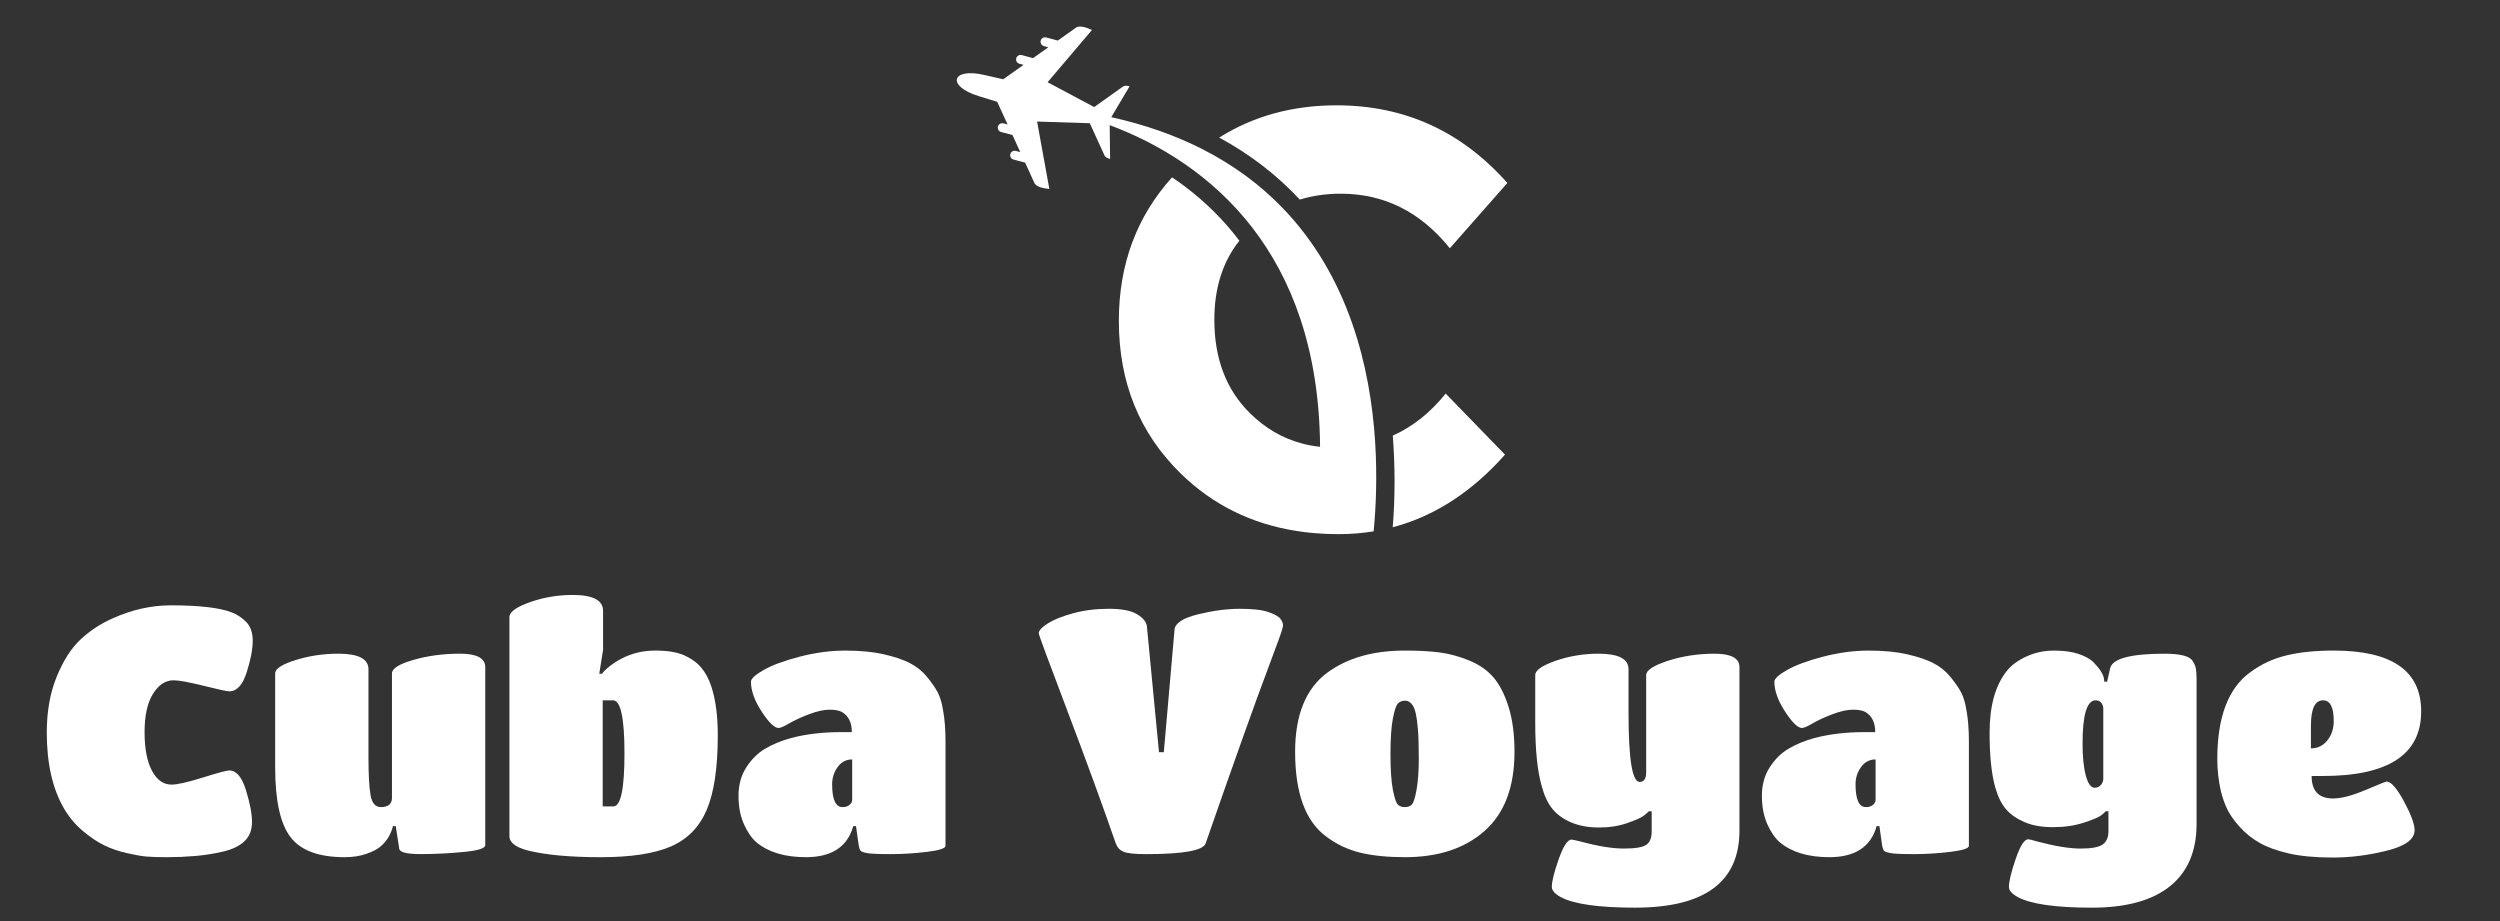
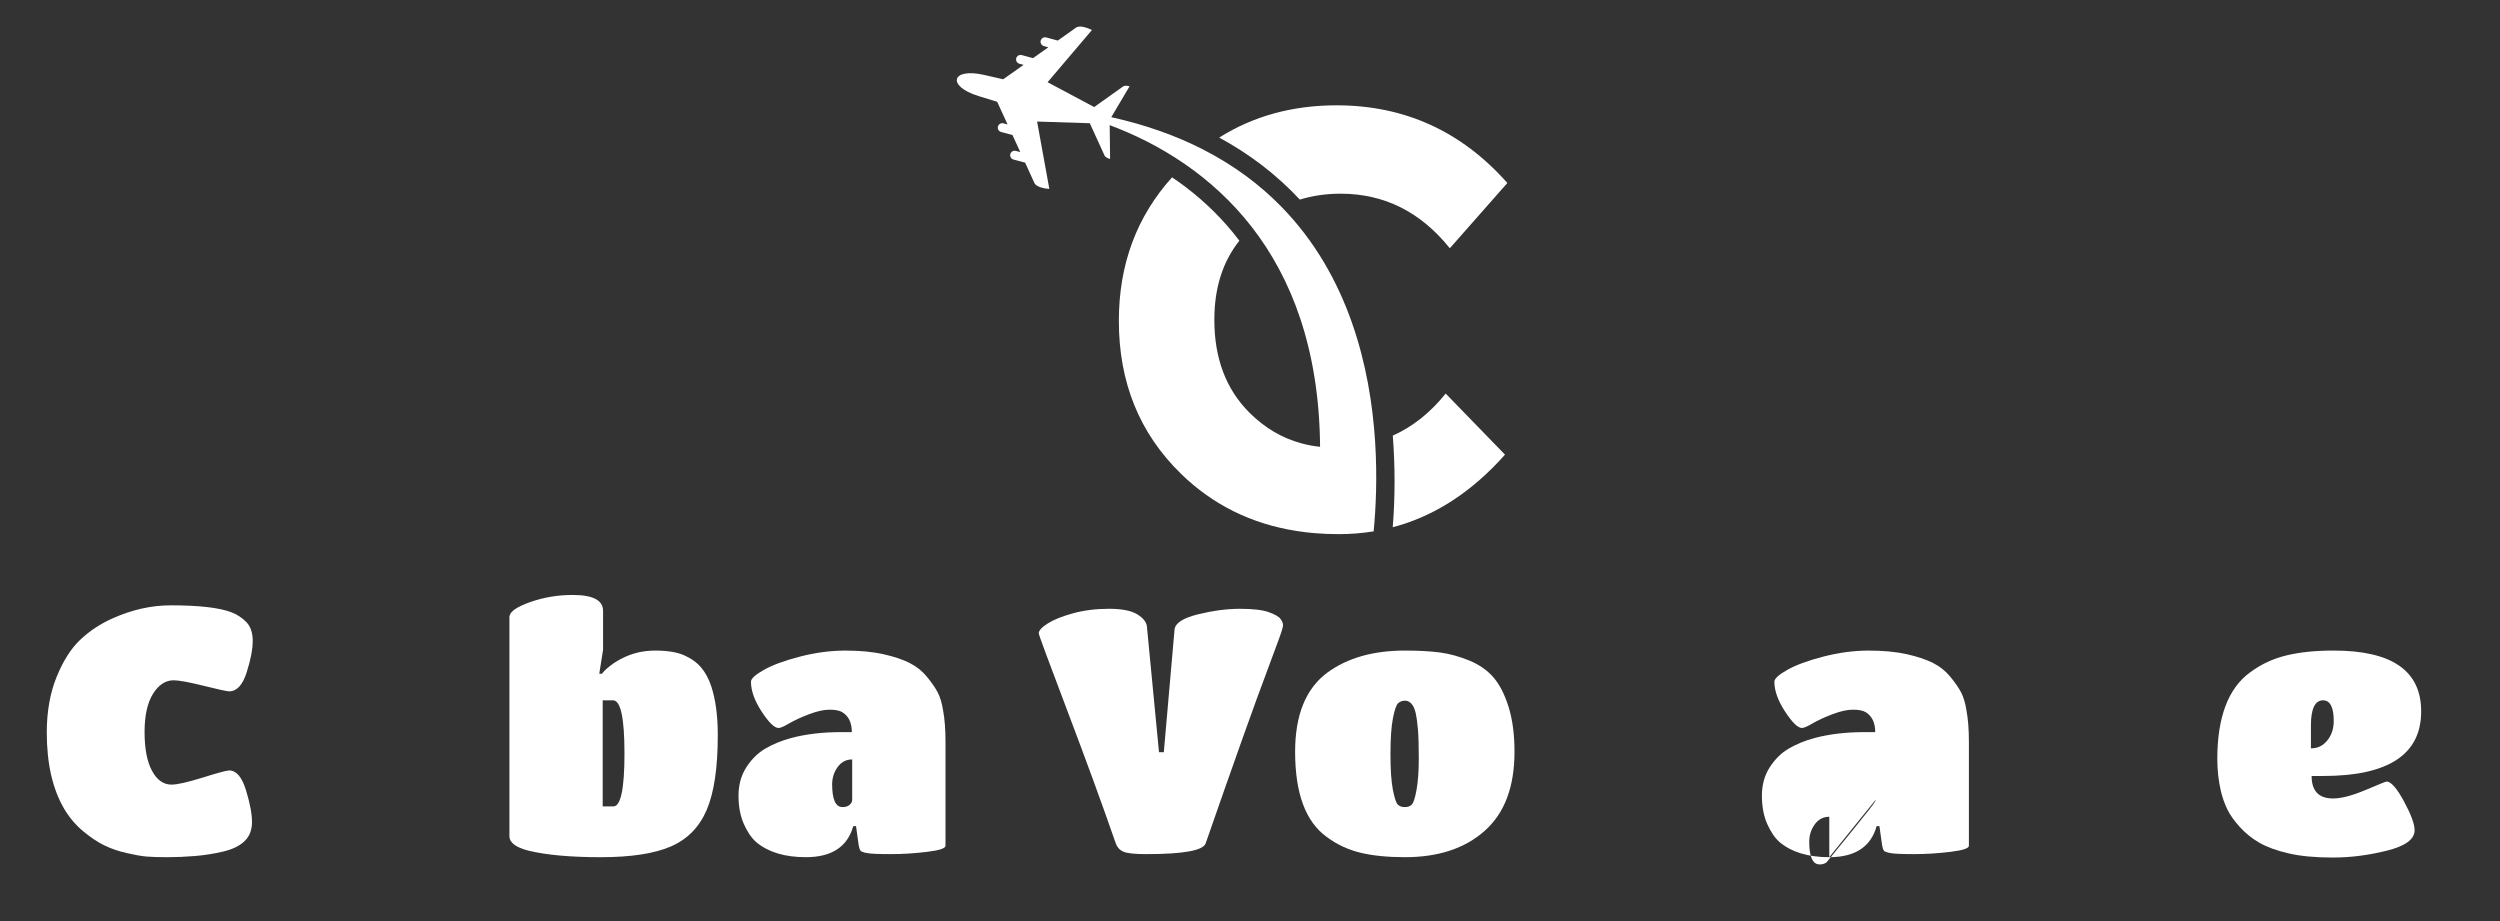
<svg xmlns="http://www.w3.org/2000/svg" version="1.1" id="Calque_1" x="0px" y="0px" width="190px" height="70px" viewBox="0 0 190 70" enable-background="new 0 0 190 70" xml:space="preserve">
  <rect x="0" y="0" width="190" height="70" fill="#333333" stroke="none" />
  <g>
    <path fill="#FFFFFF" d="M16.974,64.715c-0.7,0.166-1.414,0.279-2.14,0.341c-0.727,0.061-1.436,0.091-2.127,0.091   c-0.692,0-1.226-0.018-1.602-0.052c-0.376-0.034-0.871-0.122-1.483-0.263c-0.613-0.14-1.173-0.332-1.681-0.578   c-0.508-0.244-1.046-0.603-1.615-1.076c-0.569-0.473-1.046-1.032-1.432-1.68c-0.893-1.507-1.339-3.449-1.339-5.83   c0-1.593,0.25-3.002,0.749-4.227c0.499-1.226,1.103-2.172,1.812-2.837c0.709-0.665,1.519-1.199,2.429-1.602   c1.471-0.665,2.95-0.997,4.438-0.997c2.135,0,3.667,0.174,4.595,0.524c0.42,0.156,0.797,0.403,1.129,0.734   c0.332,0.334,0.499,0.814,0.499,1.445c0,0.63-0.153,1.427-0.459,2.39c-0.307,0.962-0.748,1.443-1.326,1.443   c-0.175,0-0.823-0.141-1.943-0.421c-1.121-0.278-1.882-0.419-2.285-0.419c-0.613,0-1.134,0.342-1.563,1.023   c-0.428,0.684-0.643,1.655-0.643,2.915c0,1.261,0.188,2.241,0.564,2.94c0.376,0.702,0.871,1.051,1.483,1.051   c0.438,0,1.229-0.179,2.377-0.537c1.146-0.359,1.815-0.539,2.008-0.539c0.542,0,0.968,0.498,1.274,1.497   c0.306,0.998,0.459,1.803,0.459,2.416s-0.188,1.099-0.564,1.456C18.213,64.286,17.674,64.549,16.974,64.715z" />
-     <path fill="#FFFFFF" d="M26.191,65.146c-1.961,0-3.331-0.507-4.11-1.521c-0.779-1.016-1.168-2.783-1.168-5.305v-7.143   c0-0.35,0.516-0.687,1.549-1.011c1.033-0.325,2.118-0.486,3.256-0.486c1.523,0,2.285,0.395,2.285,1.183v6.67   c0,1.33,0.053,2.297,0.158,2.9c0.105,0.604,0.367,0.906,0.788,0.906c0.56,0,0.84-0.236,0.84-0.71v-9.452   c0-0.368,0.542-0.71,1.628-1.023c1.085-0.315,2.267-0.474,3.545-0.474c1.276,0,1.917,0.342,1.917,1.025v13.522   c0,0.245-0.552,0.421-1.656,0.524c-1.102,0.105-2.188,0.159-3.255,0.159s-1.61-0.141-1.628-0.422l-0.263-1.706h-0.21   c-0.158,0.63-0.473,1.146-0.945,1.55c-0.246,0.21-0.609,0.398-1.09,0.564C27.351,65.065,26.803,65.146,26.191,65.146z" />
    <path fill="#FFFFFF" d="M40.16,64.649c-0.963-0.245-1.444-0.612-1.444-1.104V46.897c0-0.385,0.517-0.762,1.55-1.129   c1.032-0.367,2.118-0.551,3.256-0.551c1.54,0,2.311,0.4,2.311,1.207v2.966l-0.289,1.813h0.21c0.105-0.158,0.302-0.35,0.591-0.577   c0.289-0.229,0.591-0.422,0.906-0.578c0.77-0.402,1.619-0.604,2.547-0.604c0.927,0,1.658,0.119,2.192,0.355   c0.534,0.235,0.963,0.543,1.286,0.918c0.324,0.377,0.583,0.853,0.775,1.432c0.333,0.999,0.5,2.24,0.5,3.729   c0,2.47-0.281,4.359-0.841,5.672c-0.561,1.313-1.47,2.24-2.731,2.784c-1.26,0.543-3.038,0.813-5.331,0.813   C43.355,65.146,41.526,64.98,40.16,64.649z M45.806,61.287h0.814c0.56,0,0.84-1.343,0.84-4.03c0-2.687-0.289-4.031-0.866-4.031   h-0.789V61.287z" />
    <path fill="#FFFFFF" d="M61.247,65.146c-1.594,0-2.845-0.375-3.755-1.127c-0.367-0.317-0.687-0.78-0.958-1.393   s-0.407-1.331-0.407-2.153c0-0.821,0.198-1.541,0.591-2.153s0.871-1.086,1.431-1.418c0.561-0.332,1.217-0.604,1.969-0.813   c1.139-0.297,2.39-0.447,3.756-0.447h0.865c0-0.718-0.245-1.226-0.735-1.522c-0.209-0.122-0.529-0.184-0.958-0.184   c-0.428,0-0.945,0.113-1.548,0.342c-0.605,0.227-1.108,0.459-1.511,0.695c-0.403,0.235-0.674,0.354-0.814,0.354   c-0.315,0-0.745-0.415-1.287-1.247c-0.542-0.83-0.813-1.589-0.813-2.271c0-0.227,0.324-0.525,0.971-0.893   c0.648-0.368,1.563-0.705,2.744-1.012c1.182-0.306,2.333-0.459,3.454-0.459c1.119,0,2.088,0.092,2.901,0.275   c0.813,0.184,1.479,0.407,1.995,0.671c0.518,0.262,0.955,0.612,1.313,1.051c0.359,0.437,0.63,0.831,0.816,1.181   c0.183,0.351,0.318,0.805,0.406,1.365c0.123,0.648,0.185,1.443,0.185,2.39v7.904c0,0.192-0.469,0.346-1.406,0.459   c-0.937,0.115-1.863,0.172-2.783,0.172c-0.919,0-1.514-0.027-1.786-0.08c-0.272-0.053-0.433-0.113-0.485-0.183   c-0.053-0.071-0.096-0.193-0.131-0.368l-0.21-1.497h-0.21C64.406,64.36,63.207,65.146,61.247,65.146z M64.766,60.789v-3.072   c-0.455,0-0.824,0.192-1.104,0.577c-0.279,0.385-0.419,0.823-0.419,1.313c0,1.154,0.263,1.732,0.788,1.732   c0.228,0,0.407-0.057,0.539-0.171C64.7,61.056,64.766,60.93,64.766,60.789z" />
    <path fill="#FFFFFF" d="M78.945,48.132c0-0.209,0.227-0.46,0.683-0.748c0.454-0.29,1.097-0.549,1.929-0.775   s1.738-0.341,2.719-0.341c0.98,0,1.697,0.141,2.153,0.419c0.454,0.281,0.699,0.587,0.735,0.919l0.919,9.56h0.367l0.815-9.322   c0.052-0.49,0.646-0.875,1.785-1.156c1.137-0.278,2.196-0.419,3.177-0.419c0.979,0,1.706,0.082,2.179,0.249   c0.474,0.167,0.776,0.337,0.906,0.512c0.131,0.175,0.198,0.338,0.198,0.486s-0.129,0.56-0.381,1.234   c-0.253,0.674-0.521,1.396-0.802,2.166c-0.928,2.451-2.494,6.846-4.7,13.183c-0.192,0.542-1.698,0.814-4.516,0.814   c-0.877,0-1.454-0.062-1.734-0.185s-0.472-0.332-0.578-0.63c-1.033-2.978-2.268-6.354-3.702-10.137   C79.662,50.18,78.945,48.237,78.945,48.132z" />
    <path fill="#FFFFFF" d="M106.779,65.146c-1.313,0-2.441-0.112-3.389-0.34c-0.944-0.229-1.801-0.631-2.572-1.208   c-1.595-1.156-2.389-3.31-2.389-6.461c0-2.8,0.813-4.804,2.441-6.013c1.523-1.12,3.491-1.681,5.908-1.681   c1.033,0,1.917,0.049,2.652,0.145c0.735,0.097,1.482,0.303,2.246,0.616c0.76,0.316,1.373,0.746,1.837,1.288   c0.463,0.542,0.846,1.292,1.143,2.245c0.297,0.954,0.446,2.088,0.446,3.399c0,2.663-0.753,4.662-2.258,6.001   C111.338,64.478,109.317,65.146,106.779,65.146z M105.859,60.027c0.124,0.629,0.251,1.007,0.381,1.129   c0.132,0.123,0.307,0.184,0.525,0.184c0.221,0,0.395-0.061,0.524-0.184c0.133-0.122,0.255-0.5,0.369-1.129   c0.112-0.631,0.17-1.422,0.17-2.377c0-0.954-0.021-1.688-0.065-2.205c-0.043-0.517-0.096-0.915-0.158-1.195   c-0.061-0.28-0.144-0.499-0.249-0.657c-0.157-0.227-0.346-0.342-0.563-0.342c-0.22,0-0.398,0.066-0.538,0.198   c-0.143,0.131-0.271,0.516-0.396,1.155c-0.122,0.639-0.184,1.546-0.184,2.718C105.676,58.496,105.737,59.396,105.859,60.027z" />
-     <path fill="#FFFFFF" d="M125.528,63.205v-1.55h-0.209c-0.088,0.088-0.22,0.201-0.395,0.341c-0.176,0.141-0.587,0.324-1.234,0.552   c-0.648,0.228-1.37,0.342-2.167,0.342s-1.496-0.128-2.101-0.381c-0.603-0.254-1.081-0.596-1.431-1.025   c-0.35-0.428-0.622-1-0.815-1.719c-0.331-1.138-0.498-2.748-0.498-4.831v-3.625c0-0.367,0.518-0.73,1.55-1.089   s2.117-0.539,3.256-0.539c1.523,0,2.284,0.395,2.284,1.183v3.308c0,3.502,0.28,5.253,0.841,5.253c0.332,0,0.499-0.237,0.499-0.71   v-7.405c0-0.367,0.552-0.73,1.654-1.089c1.102-0.358,2.284-0.539,3.544-0.539c1.263,0,1.892,0.342,1.892,1.025v12.419   c0,3.904-2.644,5.856-7.931,5.856c-2.783,0-4.674-0.271-5.672-0.813c-0.437-0.246-0.656-0.5-0.656-0.762   c0-0.421,0.175-1.125,0.525-2.114s0.675-1.484,0.972-1.484c0.068,0,0.316,0.054,0.734,0.158c1.296,0.351,2.378,0.524,3.244,0.524   c0.867,0,1.436-0.095,1.707-0.288C125.393,64.01,125.528,63.678,125.528,63.205z" />
-     <path fill="#FFFFFF" d="M139.026,65.146c-1.595,0-2.846-0.375-3.756-1.127c-0.367-0.317-0.687-0.78-0.959-1.393   c-0.271-0.612-0.406-1.331-0.406-2.153c0-0.821,0.197-1.541,0.591-2.153s0.871-1.086,1.431-1.418   c0.561-0.332,1.217-0.604,1.971-0.813c1.137-0.297,2.389-0.447,3.754-0.447h0.866c0-0.718-0.245-1.226-0.735-1.522   c-0.21-0.122-0.529-0.184-0.957-0.184c-0.43,0-0.946,0.113-1.55,0.342c-0.604,0.227-1.108,0.459-1.51,0.695   c-0.403,0.235-0.676,0.354-0.815,0.354c-0.314,0-0.743-0.415-1.284-1.247c-0.544-0.83-0.815-1.589-0.815-2.271   c0-0.227,0.325-0.525,0.971-0.893c0.649-0.368,1.563-0.705,2.744-1.012c1.183-0.306,2.333-0.459,3.454-0.459   c1.119,0,2.088,0.092,2.9,0.275c0.814,0.184,1.48,0.407,1.997,0.671c0.518,0.262,0.954,0.612,1.312,1.051   c0.359,0.437,0.63,0.831,0.815,1.181c0.183,0.351,0.319,0.805,0.406,1.365c0.123,0.648,0.185,1.443,0.185,2.39v7.904   c0,0.192-0.47,0.346-1.406,0.459c-0.937,0.115-1.862,0.172-2.783,0.172c-0.918,0-1.514-0.027-1.785-0.08   c-0.272-0.053-0.433-0.113-0.485-0.183c-0.052-0.071-0.096-0.193-0.13-0.368l-0.212-1.497h-0.21   C142.186,64.36,140.985,65.146,139.026,65.146z M142.545,60.789v-3.072c-0.456,0-0.824,0.192-1.104,0.577   c-0.279,0.385-0.42,0.823-0.42,1.313c0,1.154,0.264,1.732,0.788,1.732c0.227,0,0.406-0.057,0.539-0.171   C142.479,61.056,142.545,60.93,142.545,60.789z" />
-     <path fill="#FFFFFF" d="M160.241,63.178v-1.522h-0.207c-0.071,0.088-0.194,0.196-0.369,0.328s-0.607,0.313-1.299,0.539   c-0.692,0.227-1.471,0.341-2.337,0.341c-0.868,0-1.6-0.132-2.192-0.394c-0.597-0.262-1.061-0.592-1.394-0.986   c-0.332-0.393-0.596-0.922-0.787-1.588c-0.299-1.032-0.447-2.434-0.447-4.202c0-2.03,0.429-3.588,1.288-4.674   c0.331-0.437,0.827-0.81,1.484-1.116c0.654-0.306,1.36-0.459,2.111-0.459c0.754,0,1.376,0.084,1.866,0.249   c0.49,0.168,0.855,0.365,1.104,0.592c0.488,0.49,0.77,0.919,0.84,1.285l0.025,0.237h0.212l0.234-1.024   c0.175-0.734,1.559-1.103,4.15-1.103c1.154,0,1.855,0.176,2.1,0.524c0.141,0.212,0.228,0.407,0.262,0.592   c0.035,0.184,0.054,0.46,0.054,0.827v11.003c0,2.065-0.675,3.642-2.021,4.727c-1.349,1.084-3.327,1.628-5.936,1.628   c-2.765,0-4.647-0.271-5.646-0.813c-0.438-0.246-0.657-0.5-0.657-0.762c0-0.421,0.171-1.129,0.513-2.127s0.66-1.497,0.958-1.497   c0.069,0,0.316,0.062,0.736,0.184c1.331,0.351,2.411,0.524,3.243,0.524c0.83,0,1.391-0.104,1.68-0.314   C160.098,63.966,160.241,63.635,160.241,63.178z M159.192,59.869c0.193,0,0.35-0.068,0.473-0.21   c0.124-0.14,0.184-0.297,0.184-0.473v-5.409c-0.07-0.367-0.261-0.552-0.578-0.552c-0.663,0-0.997,1.094-0.997,3.282   c0,1.016,0.083,1.829,0.25,2.442C158.688,59.564,158.913,59.869,159.192,59.869z" />
+     <path fill="#FFFFFF" d="M139.026,65.146c-1.595,0-2.846-0.375-3.756-1.127c-0.367-0.317-0.687-0.78-0.959-1.393   c-0.271-0.612-0.406-1.331-0.406-2.153c0-0.821,0.197-1.541,0.591-2.153s0.871-1.086,1.431-1.418   c0.561-0.332,1.217-0.604,1.971-0.813c1.137-0.297,2.389-0.447,3.754-0.447h0.866c0-0.718-0.245-1.226-0.735-1.522   c-0.21-0.122-0.529-0.184-0.957-0.184c-0.43,0-0.946,0.113-1.55,0.342c-0.604,0.227-1.108,0.459-1.51,0.695   c-0.403,0.235-0.676,0.354-0.815,0.354c-0.314,0-0.743-0.415-1.284-1.247c-0.544-0.83-0.815-1.589-0.815-2.271   c0-0.227,0.325-0.525,0.971-0.893c0.649-0.368,1.563-0.705,2.744-1.012c1.183-0.306,2.333-0.459,3.454-0.459   c1.119,0,2.088,0.092,2.9,0.275c0.814,0.184,1.48,0.407,1.997,0.671c0.518,0.262,0.954,0.612,1.312,1.051   c0.359,0.437,0.63,0.831,0.815,1.181c0.183,0.351,0.319,0.805,0.406,1.365c0.123,0.648,0.185,1.443,0.185,2.39v7.904   c0,0.192-0.47,0.346-1.406,0.459c-0.937,0.115-1.862,0.172-2.783,0.172c-0.918,0-1.514-0.027-1.785-0.08   c-0.272-0.053-0.433-0.113-0.485-0.183c-0.052-0.071-0.096-0.193-0.13-0.368l-0.212-1.497h-0.21   C142.186,64.36,140.985,65.146,139.026,65.146z v-3.072c-0.456,0-0.824,0.192-1.104,0.577   c-0.279,0.385-0.42,0.823-0.42,1.313c0,1.154,0.264,1.732,0.788,1.732c0.227,0,0.406-0.057,0.539-0.171   C142.479,61.056,142.545,60.93,142.545,60.789z" />
    <path fill="#FFFFFF" d="M175.683,58.977c0,1.139,0.544,1.707,1.629,1.707c0.631,0,1.452-0.215,2.468-0.644s1.549-0.644,1.601-0.644   c0.333,0,0.772,0.499,1.315,1.497c0.541,0.998,0.813,1.733,0.813,2.206c0,0.683-0.701,1.2-2.102,1.55   c-1.401,0.35-2.77,0.524-4.109,0.524s-2.459-0.105-3.361-0.315c-0.901-0.209-1.637-0.476-2.205-0.8   c-0.569-0.324-1.067-0.722-1.496-1.195c-0.431-0.473-0.749-0.924-0.96-1.354c-0.209-0.429-0.376-0.905-0.5-1.431   c-0.173-0.769-0.261-1.566-0.261-2.39c0-3.186,0.832-5.382,2.495-6.59c0.821-0.613,1.741-1.041,2.756-1.287   c1.016-0.246,2.214-0.368,3.599-0.368c4.429,0,6.644,1.541,6.644,4.621c0,3.274-2.488,4.911-7.458,4.911H175.683z M175.63,55.143   v1.733c0.509,0,0.925-0.201,1.248-0.604c0.324-0.403,0.486-0.893,0.486-1.471c0-1.051-0.272-1.576-0.814-1.576   C175.937,53.226,175.63,53.865,175.63,55.143z" />
  </g>
  <g>
    <path fill-rule="evenodd" clip-rule="evenodd" fill="#FFFFFF" d="M74.801,5.696c1.443,0.329,1.443,0.329,1.443,0.329l1.547-1.095   l-0.317-0.087c-0.181-0.043-0.288-0.233-0.241-0.415l0,0c0.049-0.182,0.237-0.29,0.419-0.242l0.858,0.233l1.164-0.826l-0.339-0.09   c-0.178-0.049-0.289-0.236-0.242-0.415l0,0c0.05-0.183,0.238-0.292,0.418-0.243l0.882,0.238l1.365-0.97   c0,0,0.284-0.297,1.231,0.166l-3.372,3.969l3.54,1.888l2.167-1.543c0,0,0.139-0.147,0.523-0.035l-1.39,2.346   c2.63,0.585,4.931,1.414,6.934,2.435c2.402,1.223,4.381,2.717,6.01,4.387c5.113,5.243,6.753,12.207,7.11,17.87   c0.168,2.649,0.056,5.016-0.114,6.786c-0.865,0.142-1.754,0.212-2.664,0.212c-0.629,0-1.245-0.024-1.845-0.076   c-0.465-0.039-0.923-0.095-1.37-0.168c-3.432-0.542-6.357-1.994-8.774-4.354c-3.14-3.065-4.711-6.933-4.711-11.606   c0-4.288,1.348-7.925,4.044-10.911c0.344,0.229,0.672,0.461,0.982,0.697c1.63,1.233,3,2.615,4.133,4.118   c-1.27,1.597-1.902,3.598-1.902,6.006c0,2.929,0.886,5.28,2.66,7.054c1.163,1.164,2.491,1.948,3.982,2.345   c0.448,0.123,0.914,0.209,1.394,0.258c-0.059-7.529-2.227-12.883-5.173-16.686c-1.548-1.997-3.312-3.565-5.093-4.796   c-1.969-1.361-3.965-2.308-5.724-2.966l-0.004-0.396l0.035,2.966c-0.388-0.092-0.437-0.293-0.437-0.293l-1.105-2.421l-4.006-0.128   l0.931,5.121c-1.048-0.079-1.145-0.471-1.145-0.471L77.91,12.36l-0.885-0.235c-0.178-0.048-0.29-0.236-0.239-0.42l0,0   c0.048-0.18,0.233-0.285,0.415-0.236l0.339,0.089l-0.592-1.294l-0.863-0.232c-0.183-0.047-0.289-0.235-0.242-0.417l0,0   c0.05-0.182,0.238-0.287,0.418-0.241l0.316,0.086l-0.791-1.723c0,0,0,0-1.415-0.436C71.921,6.547,72.302,5.121,74.801,5.696   L74.801,5.696z" />
    <path fill-rule="evenodd" clip-rule="evenodd" fill="#FFFFFF" d="M105.853,33.106c0.177,2.322,0.182,4.713-0.006,6.965   c3.162-0.832,6.005-2.673,8.533-5.518l-4.508-4.641C108.709,31.36,107.368,32.427,105.853,33.106L105.853,33.106z" />
    <path fill-rule="evenodd" clip-rule="evenodd" fill="#FFFFFF" d="M92.66,10.455c2.299,1.247,4.355,2.812,6.128,4.714   c0.968-0.299,2.004-0.449,3.104-0.449c3.306,0,6.07,1.382,8.294,4.147l4.372-4.96c-3.485-3.935-7.813-5.903-12.98-5.903   C98.231,8.005,95.26,8.82,92.66,10.455L92.66,10.455z" />
  </g>
</svg>